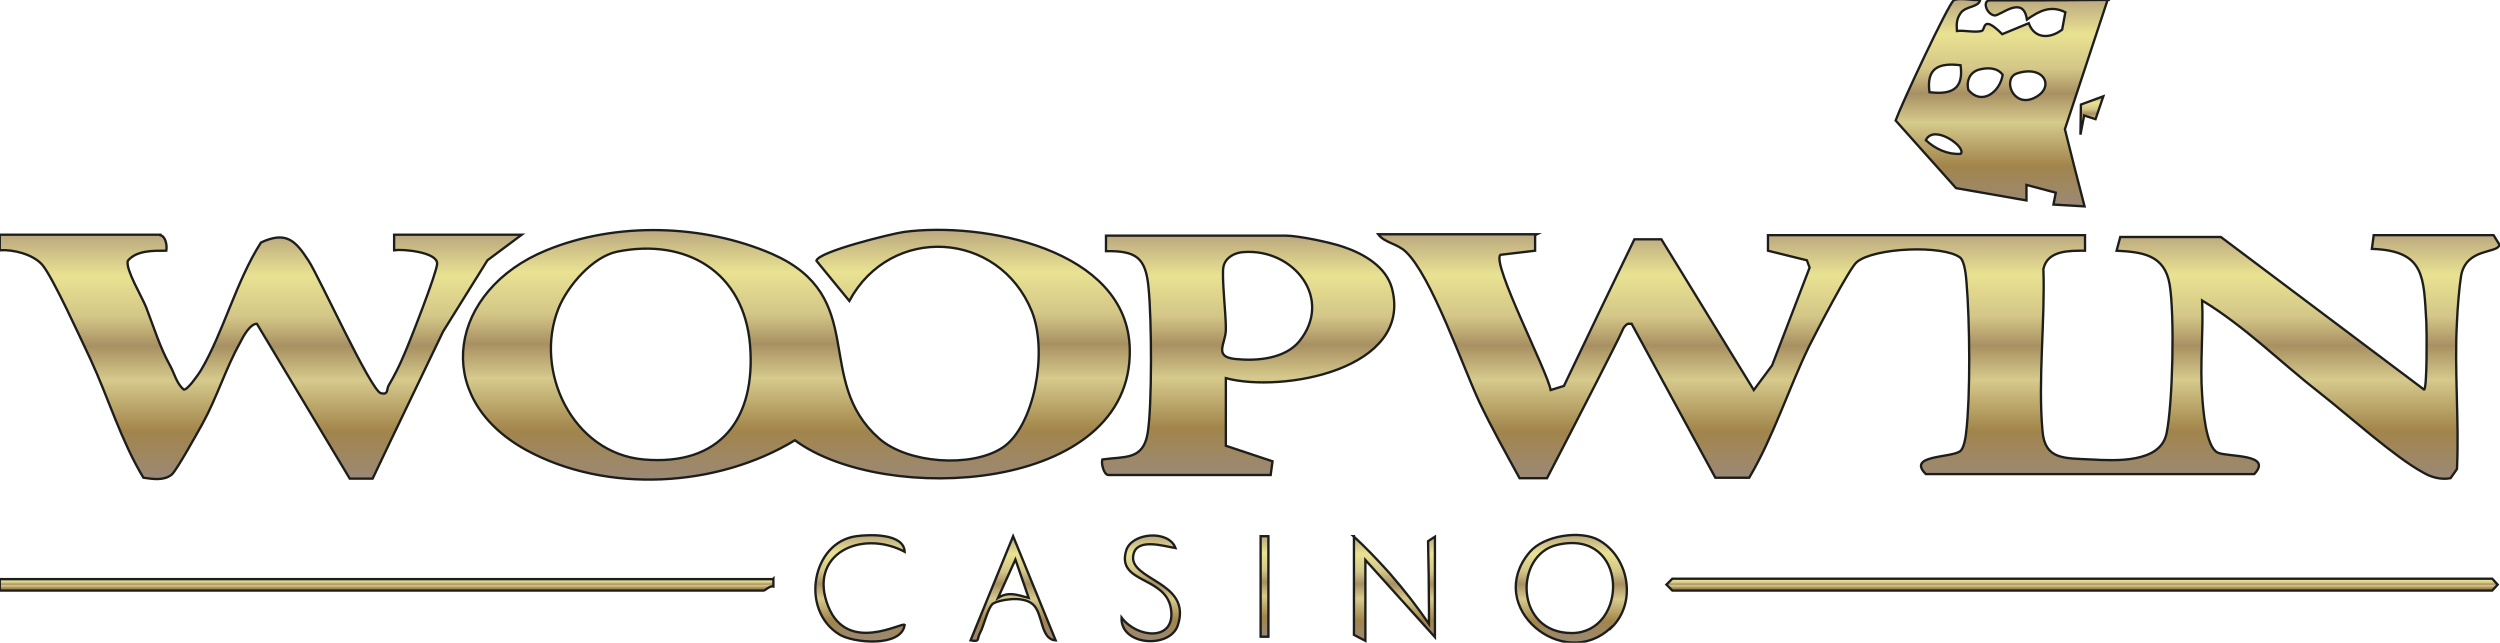
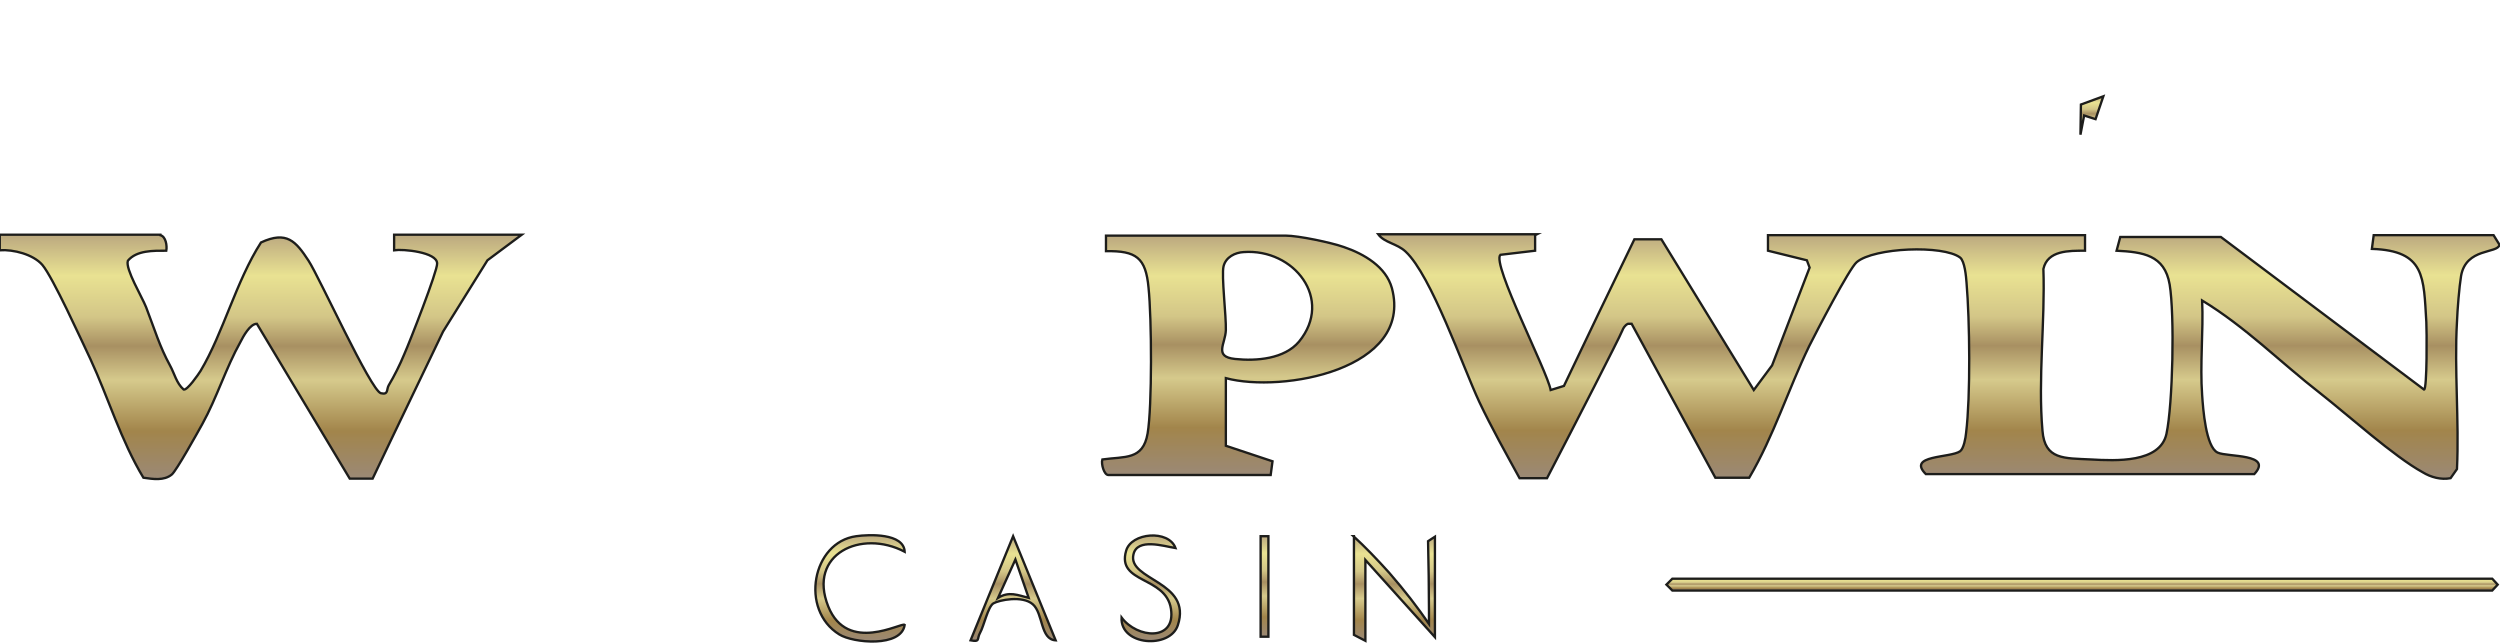
<svg xmlns="http://www.w3.org/2000/svg" width="1058" height="272" viewBox="0 0 1058 272" fill="none">
  <g clip-path="url(#clip0_40006358_5067)">
    <path d="M649.659 99.527V106.1L634.945 107.84C631.266 111.706 654.693 156.749 656.242 165.062L661.857 163.322C671.731 142.637 681.605 121.952 691.673 101.267C695.545 101.267 699.224 101.267 703.096 101.267L742.206 165.062L749.95 154.622L765.827 113.253L764.665 110.16L748.208 106.1V99.527H882.381V106.1C875.605 106.1 866.505 105.907 864.762 113.833C865.537 135.871 862.439 160.422 864.375 182.267C865.343 194.639 873.475 193.866 884.898 194.446C895.353 195.026 914.134 195.992 916.844 183.62C919.555 170.861 920.329 133.164 918.199 120.405C916.07 107.84 906.776 106.68 895.74 106.1L897.289 100.301H939.884L1025.85 164.868C1027.2 164.868 1027.01 139.157 1026.82 136.257C1025.65 117.312 1026.43 106.1 1003.78 105.327L1004.55 99.527H1055.28L1057.79 103.587C1057.02 107.453 1043.66 104.747 1041.53 116.732C1040.76 121.372 1039.98 131.038 1039.79 136.257C1038.63 156.556 1040.76 178.014 1039.79 198.505L1037.08 202.372C1033.01 203.145 1028.75 201.985 1025.27 199.859C1013.26 193.286 993.708 175.694 981.898 166.415C965.247 153.463 950.146 138.191 931.946 127.172C932.527 140.317 930.978 154.236 931.946 167.188C932.333 172.988 933.495 189.226 938.529 191.546C942.595 193.479 962.15 191.933 954.018 200.632H815.004C806.872 192.513 825.459 193.866 829.525 190.966C831.074 189.806 831.848 185.36 832.042 183.233C833.978 167.575 833.591 135.677 832.236 119.632C832.042 116.926 831.461 110.546 829.525 109C822.361 103.587 793.126 104.747 785.769 110.933C782.671 113.446 768.537 140.704 765.633 146.503C756.727 164.868 750.725 184.393 740.27 202.178H725.942L690.511 137.031C689.93 137.031 689.35 137.031 688.962 137.031C687.607 137.611 686.833 139.157 686.639 139.737C685.671 142.057 681.024 151.143 674.635 163.708C668.052 176.661 661.276 189.613 654.693 202.372H643.076C637.268 191.739 631.266 181.107 626.038 170.088C619.068 155.202 605.709 116.539 594.867 106.487C591.188 103.007 585.961 102.814 583.25 99.141H650.434L649.659 99.527Z" fill="url(#paint0_linear_40006358_5067)" stroke="#1D1D1B" stroke-miterlimit="10" />
-     <path d="M372.023 185.549C384.027 196.181 411.133 198.115 424.299 189.415C437.464 180.716 443.66 149.399 436.69 131.807C422.75 97.397 376.864 94.884 359.438 127.361L345.498 110.349C346.273 106.483 377.251 98.943 382.478 98.17C415.586 93.724 477.348 105.129 478.123 147.852C479.285 208.747 373.959 214.16 336.399 186.322C303.678 206.234 256.824 209.134 222.554 190.382C181.702 167.764 190.415 122.528 231.267 105.903C260.89 93.724 297.676 94.884 326.718 107.449C368.151 125.621 343.949 160.805 372.023 185.549ZM261.277 106.483C250.822 108.609 240.173 120.981 236.301 130.647C225.846 157.132 242.303 191.735 272.313 194.442C304.84 197.341 319.942 177.236 317.425 146.112C314.908 114.989 290.319 100.683 261.277 106.483Z" fill="url(#paint1_linear_40006358_5067)" stroke="#1D1D1B" stroke-miterlimit="10" />
    <path d="M67.856 99.522C70.18 100.101 70.761 103.968 70.373 106.094C64.952 106.094 57.788 105.901 54.11 110.347C52.948 113.827 60.112 125.619 61.854 130.065C65.339 139.151 67.663 146.884 71.922 154.617C73.858 158.096 74.633 162.156 77.731 164.862C79.279 165.249 83.926 158.483 84.894 156.936C94.381 141.085 99.996 118.853 110.451 102.615C121.293 97.588 125.166 102.035 130.587 110.347C135.04 117.113 156.918 165.249 161.178 166.409C164.469 167.182 163.501 164.862 164.469 163.123C166.792 159.256 169.309 154.23 171.052 149.977C173.375 144.758 185.186 114.6 184.992 111.507C184.992 106.674 170.471 105.321 166.792 105.901V99.328H220.81L206.289 110.154C200.094 120.206 193.704 130.259 187.509 140.311C177.635 160.996 167.567 181.681 157.693 202.559C154.401 202.559 151.303 202.559 148.012 202.559L108.709 137.025C105.804 137.025 102.9 142.438 101.739 144.758C95.737 155.39 91.671 168.535 85.669 179.361C83.733 182.841 74.633 199.273 72.697 200.819C69.405 203.526 64.759 202.753 60.693 202.173C51.206 186.514 45.785 168.149 38.234 151.91C34.361 143.791 22.358 117.307 17.904 112.087C14.032 107.641 5.707 105.514 -0.102 105.901V99.328H67.856V99.522Z" fill="url(#paint2_linear_40006358_5067)" stroke="#1D1D1B" stroke-miterlimit="10" />
    <path d="M518.779 160.034V188.644L538.527 195.217L537.753 201.017H469.021C467.278 201.017 465.923 196.377 466.504 194.444C475.991 193.091 483.735 194.83 485.671 183.425C487.607 172.019 487.414 134.709 486.059 121.757C484.897 108.998 480.831 106.098 468.053 106.292V99.719H544.142C549.37 99.719 563.31 102.618 568.731 104.552C577.25 107.451 586.543 112.864 589.06 121.95C598.16 156.361 542.593 166.413 518.779 160.034ZM526.33 106.678C522.651 106.871 518.779 108.805 517.811 112.671C516.843 116.537 518.973 133.936 518.779 139.735C518.585 145.535 513.551 150.948 522.651 151.914C531.751 152.881 543.561 151.914 549.757 144.568C564.472 126.59 547.627 105.132 526.33 106.678Z" fill="url(#paint3_linear_40006358_5067)" stroke="#1D1D1B" stroke-miterlimit="10" />
-     <path d="M892.063 -0.422C886.061 17.943 879.865 36.308 873.863 54.673C876.574 65.499 879.284 76.325 882.188 87.344L869.023 86.571L869.991 81.544L857.6 78.258V84.831C847.532 83.091 837.658 81.351 827.783 79.611C819.264 70.139 810.746 60.473 802.227 51C804.356 44.814 824.492 1.705 826.815 0.158C828.945 -1.195 835.141 0.351 838.045 -0.035C837.27 3.251 831.849 2.478 829.72 5.571C827.977 8.084 827.977 10.21 828.171 13.11C831.462 12.724 835.528 13.883 838.626 13.11C840.368 12.724 838.626 5.764 847.338 14.463L858.568 9.824C860.891 16.397 867.474 16.59 872.701 12.53L874.057 5.184C867.861 2.091 863.021 4.604 857.793 8.277C856.244 -2.548 846.37 6.924 844.047 6.537C840.562 5.958 838.819 0.158 842.111 0.158C858.761 0.158 875.606 0.158 892.256 -0.035L892.063 -0.422ZM829.72 27.609C820.233 26.449 815.199 28.962 816.554 39.015C826.041 40.175 831.075 37.661 829.72 27.609ZM837.27 29.542C833.592 30.702 832.043 34.375 833.011 38.048C838.626 44.814 846.37 39.015 847.532 31.669C845.209 28.382 840.562 28.576 837.27 29.542ZM853.534 31.089C847.338 33.215 851.791 45.587 860.698 41.528C869.991 37.275 865.344 27.222 853.534 31.089ZM829.72 65.112C832.624 62.599 818.49 52.16 815.005 59.313C818.877 62.986 824.298 65.499 829.72 65.112Z" fill="url(#paint4_linear_40006358_5067)" stroke="#1D1D1B" stroke-miterlimit="10" />
    <path d="M707.747 244.898H1054.7L1057.02 247.412L1054.7 249.925H707.747L705.23 247.412L707.747 244.898Z" fill="url(#paint5_linear_40006358_5067)" stroke="#1D1D1B" stroke-miterlimit="10" />
-     <path d="M327.297 244.898V248.185C325.748 247.798 323.812 249.925 323.231 249.925H-0.102V245.092H327.103L327.297 244.898Z" fill="url(#paint6_linear_40006358_5067)" stroke="#1D1D1B" stroke-miterlimit="10" />
-     <path d="M681.8 265.587C661.664 284.726 627.782 256.888 647.337 233.69C653.339 226.537 669.022 224.217 676.766 228.664C689.545 236.01 692.836 255.341 681.8 265.781V265.587ZM658.954 230.597C640.754 234.85 640.948 267.907 665.149 267.907C689.351 267.907 689.544 223.444 658.954 230.597Z" fill="url(#paint7_linear_40006358_5067)" stroke="#1D1D1B" stroke-miterlimit="10" />
    <path d="M572.797 226.922C577.637 231.368 582.671 236.588 587.899 242.387C594.481 249.927 600.096 257.273 604.743 264.039C604.743 262.106 604.743 260.366 604.743 258.433C604.743 248.573 604.549 238.908 604.356 229.048C605.324 228.468 606.292 227.695 607.26 227.115V269.645L577.831 236.974V271.191L572.99 268.678V226.922H572.797Z" fill="url(#paint8_linear_40006358_5067)" stroke="#1D1D1B" stroke-miterlimit="10" />
    <path d="M382.863 233.494C364.47 223.829 341.623 234.461 350.53 256.692C358.661 276.797 381.508 263.265 382.863 264.425C381.508 274.091 360.985 272.158 355.176 268.485C338.332 258.046 343.753 229.435 362.34 226.922C367.761 226.148 382.476 225.568 382.863 233.494Z" fill="url(#paint9_linear_40006358_5067)" stroke="#1D1D1B" stroke-miterlimit="10" />
    <path d="M446.758 270.998C440.175 270.611 441.53 259.592 437.077 255.726C432.624 251.86 422.75 253.986 420.427 255.339C418.103 256.693 416.361 265.005 414.812 267.712C413.263 270.418 415.006 271.771 410.746 270.998L428.752 226.922L446.758 270.998ZM435.335 253.02L429.72 236.781L422.363 253.02C427.01 250.12 430.688 251.86 435.335 253.02Z" fill="url(#paint10_linear_40006358_5067)" stroke="#1D1D1B" stroke-miterlimit="10" />
    <path d="M497.483 231.947C492.643 231.174 481.22 227.501 479.671 234.653C477.154 245.672 504.647 245.866 498.451 264.617C495.16 274.67 474.056 273.317 474.637 261.331C481.22 270.224 497.677 271.577 495.547 257.658C493.417 243.739 472.507 247.026 476.573 233.107C478.703 225.374 494.579 224.021 497.483 231.947Z" fill="url(#paint11_linear_40006358_5067)" stroke="#1D1D1B" stroke-miterlimit="10" />
    <path d="M536.787 226.922H533.496V269.452H536.787V226.922Z" fill="url(#paint12_linear_40006358_5067)" stroke="#1D1D1B" stroke-miterlimit="10" />
    <path d="M890.13 40.758L886.838 50.424L881.998 48.877L880.449 56.996L880.643 44.237L890.13 40.758Z" fill="url(#paint13_linear_40006358_5067)" stroke="#1D1D1B" stroke-miterlimit="10" />
  </g>
  <defs>
    <linearGradient id="paint0_linear_40006358_5067" x1="820.522" y1="99.141" x2="820.522" y2="202.612" gradientUnits="userSpaceOnUse">
      <stop stop-color="#BBA87F" />
      <stop offset="0.168" stop-color="#E9E292" />
      <stop offset="0.337" stop-color="#D3C687" />
      <stop offset="0.456" stop-color="#A89062" />
      <stop offset="0.595" stop-color="#D6CA8C" />
      <stop offset="0.803" stop-color="#A2854B" />
      <stop offset="1" stop-color="#9B8976" />
    </linearGradient>
    <linearGradient id="paint1_linear_40006358_5067" x1="337.029" y1="97.273" x2="337.029" y2="202.968" gradientUnits="userSpaceOnUse">
      <stop stop-color="#BBA87F" />
      <stop offset="0.168" stop-color="#E9E292" />
      <stop offset="0.337" stop-color="#D3C687" />
      <stop offset="0.456" stop-color="#A89062" />
      <stop offset="0.595" stop-color="#D6CA8C" />
      <stop offset="0.803" stop-color="#A2854B" />
      <stop offset="1" stop-color="#9B8976" />
    </linearGradient>
    <linearGradient id="paint2_linear_40006358_5067" x1="110.354" y1="99.328" x2="110.354" y2="202.738" gradientUnits="userSpaceOnUse">
      <stop stop-color="#BBA87F" />
      <stop offset="0.168" stop-color="#E9E292" />
      <stop offset="0.337" stop-color="#D3C687" />
      <stop offset="0.456" stop-color="#A89062" />
      <stop offset="0.595" stop-color="#D6CA8C" />
      <stop offset="0.803" stop-color="#A2854B" />
      <stop offset="1" stop-color="#9B8976" />
    </linearGradient>
    <linearGradient id="paint3_linear_40006358_5067" x1="528.212" y1="99.719" x2="528.212" y2="201.017" gradientUnits="userSpaceOnUse">
      <stop stop-color="#BBA87F" />
      <stop offset="0.168" stop-color="#E9E292" />
      <stop offset="0.337" stop-color="#D3C687" />
      <stop offset="0.456" stop-color="#A89062" />
      <stop offset="0.595" stop-color="#D6CA8C" />
      <stop offset="0.803" stop-color="#A2854B" />
      <stop offset="1" stop-color="#9B8976" />
    </linearGradient>
    <linearGradient id="paint4_linear_40006358_5067" x1="847.241" y1="-0.422" x2="847.241" y2="87.344" gradientUnits="userSpaceOnUse">
      <stop stop-color="#BBA87F" />
      <stop offset="0.168" stop-color="#E9E292" />
      <stop offset="0.337" stop-color="#D3C687" />
      <stop offset="0.456" stop-color="#A89062" />
      <stop offset="0.595" stop-color="#D6CA8C" />
      <stop offset="0.803" stop-color="#A2854B" />
      <stop offset="1" stop-color="#9B8976" />
    </linearGradient>
    <linearGradient id="paint5_linear_40006358_5067" x1="881.127" y1="244.898" x2="881.127" y2="249.925" gradientUnits="userSpaceOnUse">
      <stop stop-color="#BBA87F" />
      <stop offset="0.168" stop-color="#E9E292" />
      <stop offset="0.337" stop-color="#D3C687" />
      <stop offset="0.456" stop-color="#A89062" />
      <stop offset="0.595" stop-color="#D6CA8C" />
      <stop offset="0.803" stop-color="#A2854B" />
      <stop offset="1" stop-color="#9B8976" />
    </linearGradient>
    <linearGradient id="paint6_linear_40006358_5067" x1="163.598" y1="244.898" x2="163.598" y2="249.925" gradientUnits="userSpaceOnUse">
      <stop stop-color="#BBA87F" />
      <stop offset="0.168" stop-color="#E9E292" />
      <stop offset="0.337" stop-color="#D3C687" />
      <stop offset="0.456" stop-color="#A89062" />
      <stop offset="0.595" stop-color="#D6CA8C" />
      <stop offset="0.803" stop-color="#A2854B" />
      <stop offset="1" stop-color="#9B8976" />
    </linearGradient>
    <linearGradient id="paint7_linear_40006358_5067" x1="664.974" y1="226.398" x2="664.974" y2="271.967" gradientUnits="userSpaceOnUse">
      <stop stop-color="#BBA87F" />
      <stop offset="0.168" stop-color="#E9E292" />
      <stop offset="0.337" stop-color="#D3C687" />
      <stop offset="0.456" stop-color="#A89062" />
      <stop offset="0.595" stop-color="#D6CA8C" />
      <stop offset="0.803" stop-color="#A2854B" />
      <stop offset="1" stop-color="#9B8976" />
    </linearGradient>
    <linearGradient id="paint8_linear_40006358_5067" x1="590.028" y1="226.922" x2="590.028" y2="271.191" gradientUnits="userSpaceOnUse">
      <stop stop-color="#BBA87F" />
      <stop offset="0.168" stop-color="#E9E292" />
      <stop offset="0.337" stop-color="#D3C687" />
      <stop offset="0.456" stop-color="#A89062" />
      <stop offset="0.595" stop-color="#D6CA8C" />
      <stop offset="0.803" stop-color="#A2854B" />
      <stop offset="1" stop-color="#9B8976" />
    </linearGradient>
    <linearGradient id="paint9_linear_40006358_5067" x1="363.961" y1="226.5" x2="363.961" y2="271.489" gradientUnits="userSpaceOnUse">
      <stop stop-color="#BBA87F" />
      <stop offset="0.168" stop-color="#E9E292" />
      <stop offset="0.337" stop-color="#D3C687" />
      <stop offset="0.456" stop-color="#A89062" />
      <stop offset="0.595" stop-color="#D6CA8C" />
      <stop offset="0.803" stop-color="#A2854B" />
      <stop offset="1" stop-color="#9B8976" />
    </linearGradient>
    <linearGradient id="paint10_linear_40006358_5067" x1="428.752" y1="226.922" x2="428.752" y2="271.214" gradientUnits="userSpaceOnUse">
      <stop stop-color="#BBA87F" />
      <stop offset="0.168" stop-color="#E9E292" />
      <stop offset="0.337" stop-color="#D3C687" />
      <stop offset="0.456" stop-color="#A89062" />
      <stop offset="0.595" stop-color="#D6CA8C" />
      <stop offset="0.803" stop-color="#A2854B" />
      <stop offset="1" stop-color="#9B8976" />
    </linearGradient>
    <linearGradient id="paint11_linear_40006358_5067" x1="486.994" y1="226.617" x2="486.994" y2="271.33" gradientUnits="userSpaceOnUse">
      <stop stop-color="#BBA87F" />
      <stop offset="0.168" stop-color="#E9E292" />
      <stop offset="0.337" stop-color="#D3C687" />
      <stop offset="0.456" stop-color="#A89062" />
      <stop offset="0.595" stop-color="#D6CA8C" />
      <stop offset="0.803" stop-color="#A2854B" />
      <stop offset="1" stop-color="#9B8976" />
    </linearGradient>
    <linearGradient id="paint12_linear_40006358_5067" x1="535.142" y1="226.922" x2="535.142" y2="269.452" gradientUnits="userSpaceOnUse">
      <stop stop-color="#BBA87F" />
      <stop offset="0.168" stop-color="#E9E292" />
      <stop offset="0.337" stop-color="#D3C687" />
      <stop offset="0.456" stop-color="#A89062" />
      <stop offset="0.595" stop-color="#D6CA8C" />
      <stop offset="0.803" stop-color="#A2854B" />
      <stop offset="1" stop-color="#9B8976" />
    </linearGradient>
    <linearGradient id="paint13_linear_40006358_5067" x1="885.29" y1="40.758" x2="885.29" y2="56.996" gradientUnits="userSpaceOnUse">
      <stop stop-color="#BBA87F" />
      <stop offset="0.168" stop-color="#E9E292" />
      <stop offset="0.337" stop-color="#D3C687" />
      <stop offset="0.456" stop-color="#A89062" />
      <stop offset="0.595" stop-color="#D6CA8C" />
      <stop offset="0.803" stop-color="#A2854B" />
      <stop offset="1" stop-color="#9B8976" />
    </linearGradient>
    <clipPath id="clip0_40006358_5067">
      <rect width="1058" height="272" fill="white" />
    </clipPath>
  </defs>
</svg>